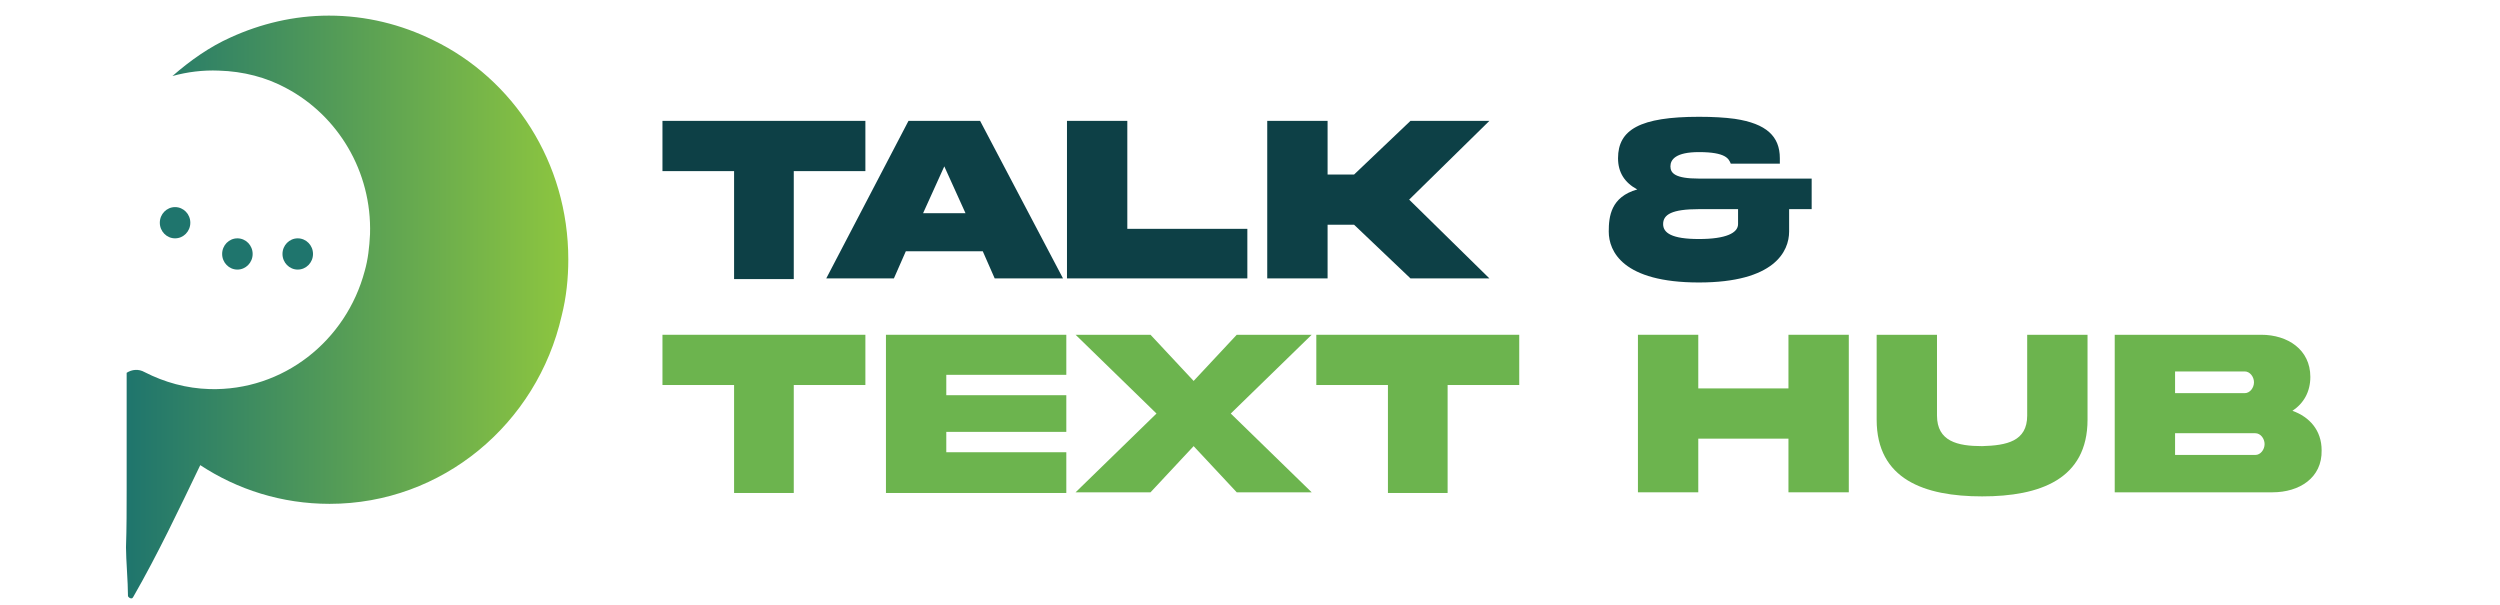
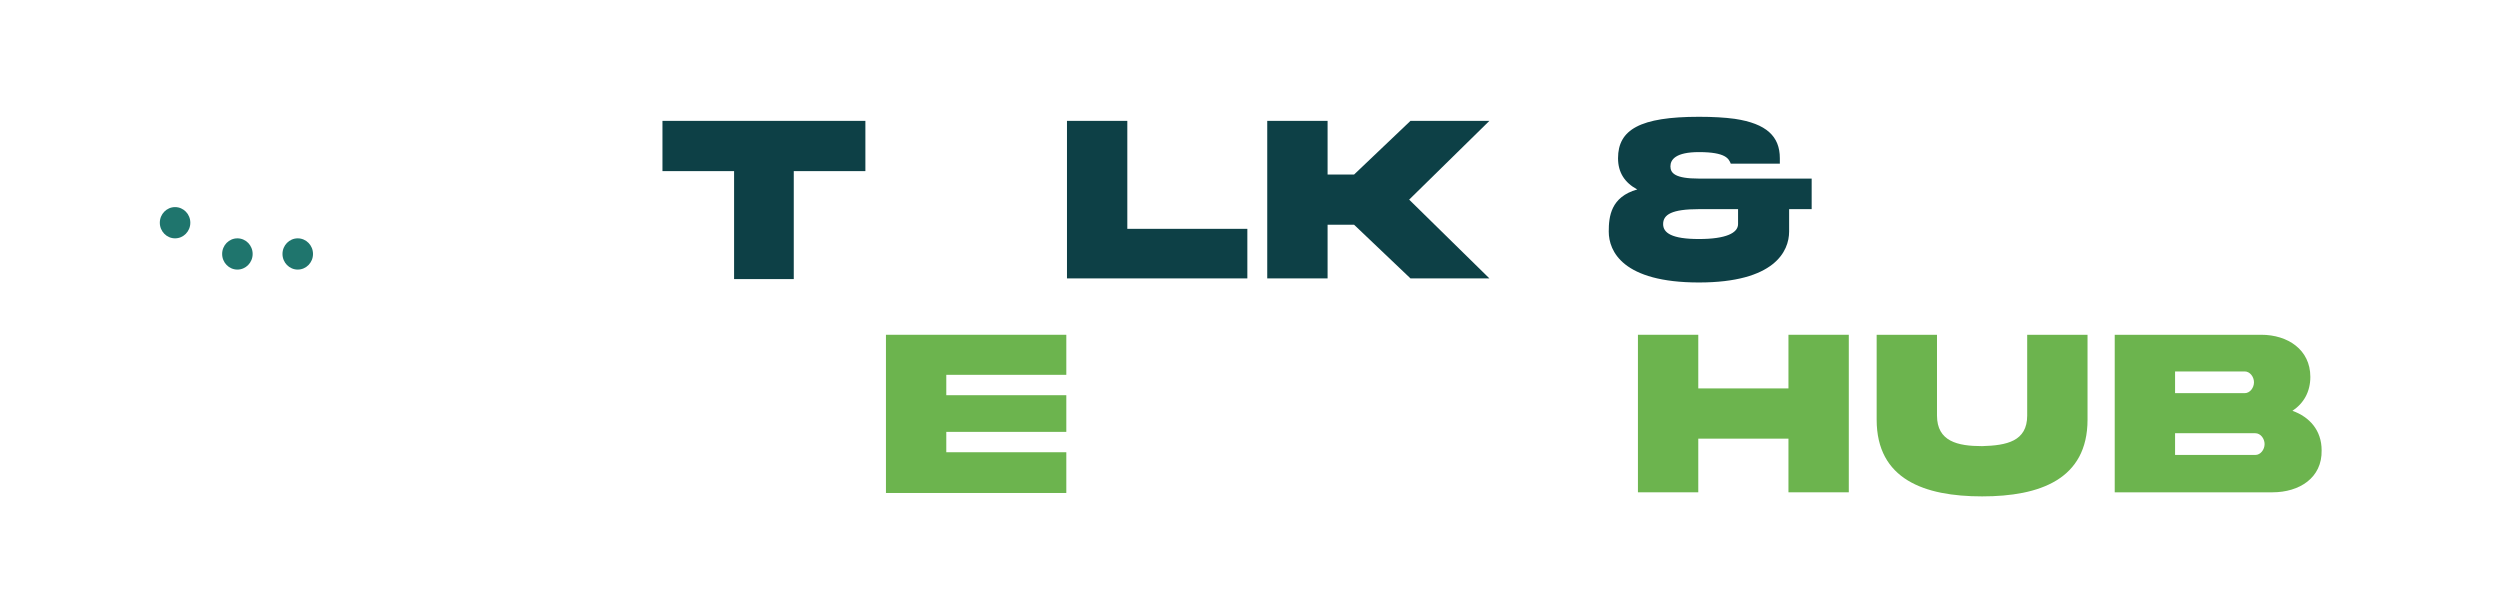
<svg xmlns="http://www.w3.org/2000/svg" width="219" height="53" viewBox="0 0 219 53" fill="none">
-   <path d="M49.783 22.723C49.783 24.388 49.609 26.054 49.202 27.66C47.053 37.118 38.746 44.137 28.871 44.137C24.688 44.137 20.796 42.888 17.543 40.746C15.684 44.613 13.825 48.539 11.676 52.286C11.618 52.346 11.618 52.405 11.56 52.405C11.444 52.465 11.27 52.346 11.211 52.227C11.211 50.978 11.037 49.015 11.037 47.944C11.095 46.278 11.095 44.553 11.095 42.888C11.095 39.914 11.095 36.999 11.095 34.025C11.095 33.608 11.095 33.132 11.095 32.716V32.657C11.56 32.359 12.141 32.3 12.664 32.597C14.406 33.489 16.323 34.025 18.357 34.084C24.805 34.263 30.323 29.861 31.95 23.734C32.24 22.723 32.356 21.652 32.414 20.522C32.589 14.99 29.568 10.112 25.095 7.733C23.352 6.781 21.319 6.246 19.17 6.186C17.776 6.127 16.381 6.305 15.104 6.662C16.672 5.294 18.357 4.104 20.215 3.272C22.829 2.082 25.734 1.368 28.813 1.368C32.066 1.368 35.145 2.141 37.933 3.51C44.962 6.9 49.783 14.217 49.783 22.723Z" fill="url(#paint0_linear_8_541)" />
  <path d="M15.336 20.879C16.074 20.879 16.672 20.266 16.672 19.511C16.672 18.755 16.074 18.142 15.336 18.142C14.598 18.142 14 18.755 14 19.511C14 20.266 14.598 20.879 15.336 20.879Z" fill="#1F756D" />
  <path d="M20.796 23.615C21.534 23.615 22.132 23.003 22.132 22.247C22.132 21.491 21.534 20.879 20.796 20.879C20.058 20.879 19.46 21.491 19.46 22.247C19.46 23.003 20.058 23.615 20.796 23.615Z" fill="#1F756D" />
  <path d="M26.082 23.615C26.82 23.615 27.419 23.003 27.419 22.247C27.419 21.491 26.82 20.879 26.082 20.879C25.345 20.879 24.746 21.491 24.746 22.247C24.746 23.003 25.345 23.615 26.082 23.615Z" fill="#1F756D" />
  <path d="M64.306 24.448V14.99H58.032V10.588H75.808V14.99H69.534V24.448H64.306Z" fill="#0D4046" />
-   <path d="M79.584 10.588H85.857L93.119 24.388H87.135L86.09 22.009H79.351L78.306 24.388H72.38L79.584 10.588ZM80.862 18.678H84.579L82.72 14.573L80.862 18.678Z" fill="#0D4046" />
  <path d="M98.753 10.588V20.046H109.268V24.388H93.467V10.588H98.753Z" fill="#0D4046" />
  <path d="M116.297 19.689V24.388H111.01V10.588H116.297V15.287H118.62L123.558 10.588H130.471L123.442 17.488L130.471 24.388H123.558L118.62 19.689H116.297Z" fill="#0D4046" />
  <path d="M156.727 20.284C156.727 22.009 155.449 24.745 148.827 24.745C142.147 24.745 140.927 22.009 140.927 20.284C140.927 18.975 141.101 17.25 143.425 16.596C142.321 16.001 141.74 15.109 141.74 13.86C141.74 11.361 143.657 10.231 148.827 10.231C150.047 10.231 151.093 10.291 151.964 10.41C154.752 10.826 155.914 11.956 155.914 13.86C155.914 14.038 155.914 14.157 155.914 14.336H151.615C151.441 13.919 151.209 13.324 148.827 13.324C146.794 13.324 146.329 13.979 146.329 14.573C146.329 15.168 146.736 15.644 148.827 15.644H151.964H158.702V18.321H156.727V20.284ZM152.254 18.321H148.827C146.445 18.321 145.69 18.797 145.69 19.63C145.69 20.403 146.445 20.938 148.827 20.938C151.209 20.938 152.254 20.403 152.254 19.63V18.321Z" fill="#0D4046" />
-   <path d="M64.306 43.126V33.727H58.032V29.326H75.808V33.727H69.534V43.185H64.306V43.126Z" fill="#6CB44E" />
  <path d="M77.609 29.326H93.409V32.835H82.895V34.62H93.409V37.832H82.895V39.616H93.409V43.185H77.609V29.326Z" fill="#6CB44E" />
-   <path d="M108.338 29.326H114.902L107.815 36.226L114.902 43.126H108.338L104.562 39.081L100.786 43.126H94.222L101.309 36.226L94.222 29.326H100.786L104.562 33.37L108.338 29.326Z" fill="#6CB44E" />
-   <path d="M121.583 43.126V33.727H115.309V29.326H133.085V33.727H126.811V43.185H121.583V43.126Z" fill="#6CB44E" />
  <path d="M148.769 38.426V43.126H143.483V29.326H148.769V34.025H156.669V29.326H161.955V43.126H156.669V38.426H148.769Z" fill="#6CB44E" />
  <path d="M177.582 29.326H182.868V36.761C182.868 41.995 178.685 43.483 173.632 43.483C168.578 43.483 164.395 41.995 164.395 36.761V29.326H169.681V36.404C169.681 38.664 171.482 39.081 173.632 39.081C175.781 39.021 177.582 38.664 177.582 36.404V29.326Z" fill="#6CB44E" />
  <path d="M203.374 39.438C203.432 41.877 201.399 43.126 199.075 43.126H185.25V29.326H198.088C200.411 29.326 202.386 30.634 202.386 33.014C202.386 34.322 201.805 35.333 200.818 35.988C202.328 36.523 203.374 37.713 203.374 39.438ZM190.536 32.597V34.441H196.635C197.1 34.441 197.449 33.965 197.449 33.489C197.449 33.014 197.1 32.538 196.635 32.538H190.536V32.597ZM197.565 39.854C198.029 39.854 198.378 39.378 198.378 38.902C198.378 38.426 198.029 37.951 197.565 37.951H190.536V39.854H197.565Z" fill="#6CB44E" />
  <defs>
    <linearGradient id="paint0_linear_8_541" x1="11.084" y1="26.863" x2="49.781" y2="26.863" gradientUnits="userSpaceOnUse">
      <stop stop-color="#1F756D" />
      <stop offset="1" stop-color="#8DC63F" />
    </linearGradient>
  </defs>
</svg>